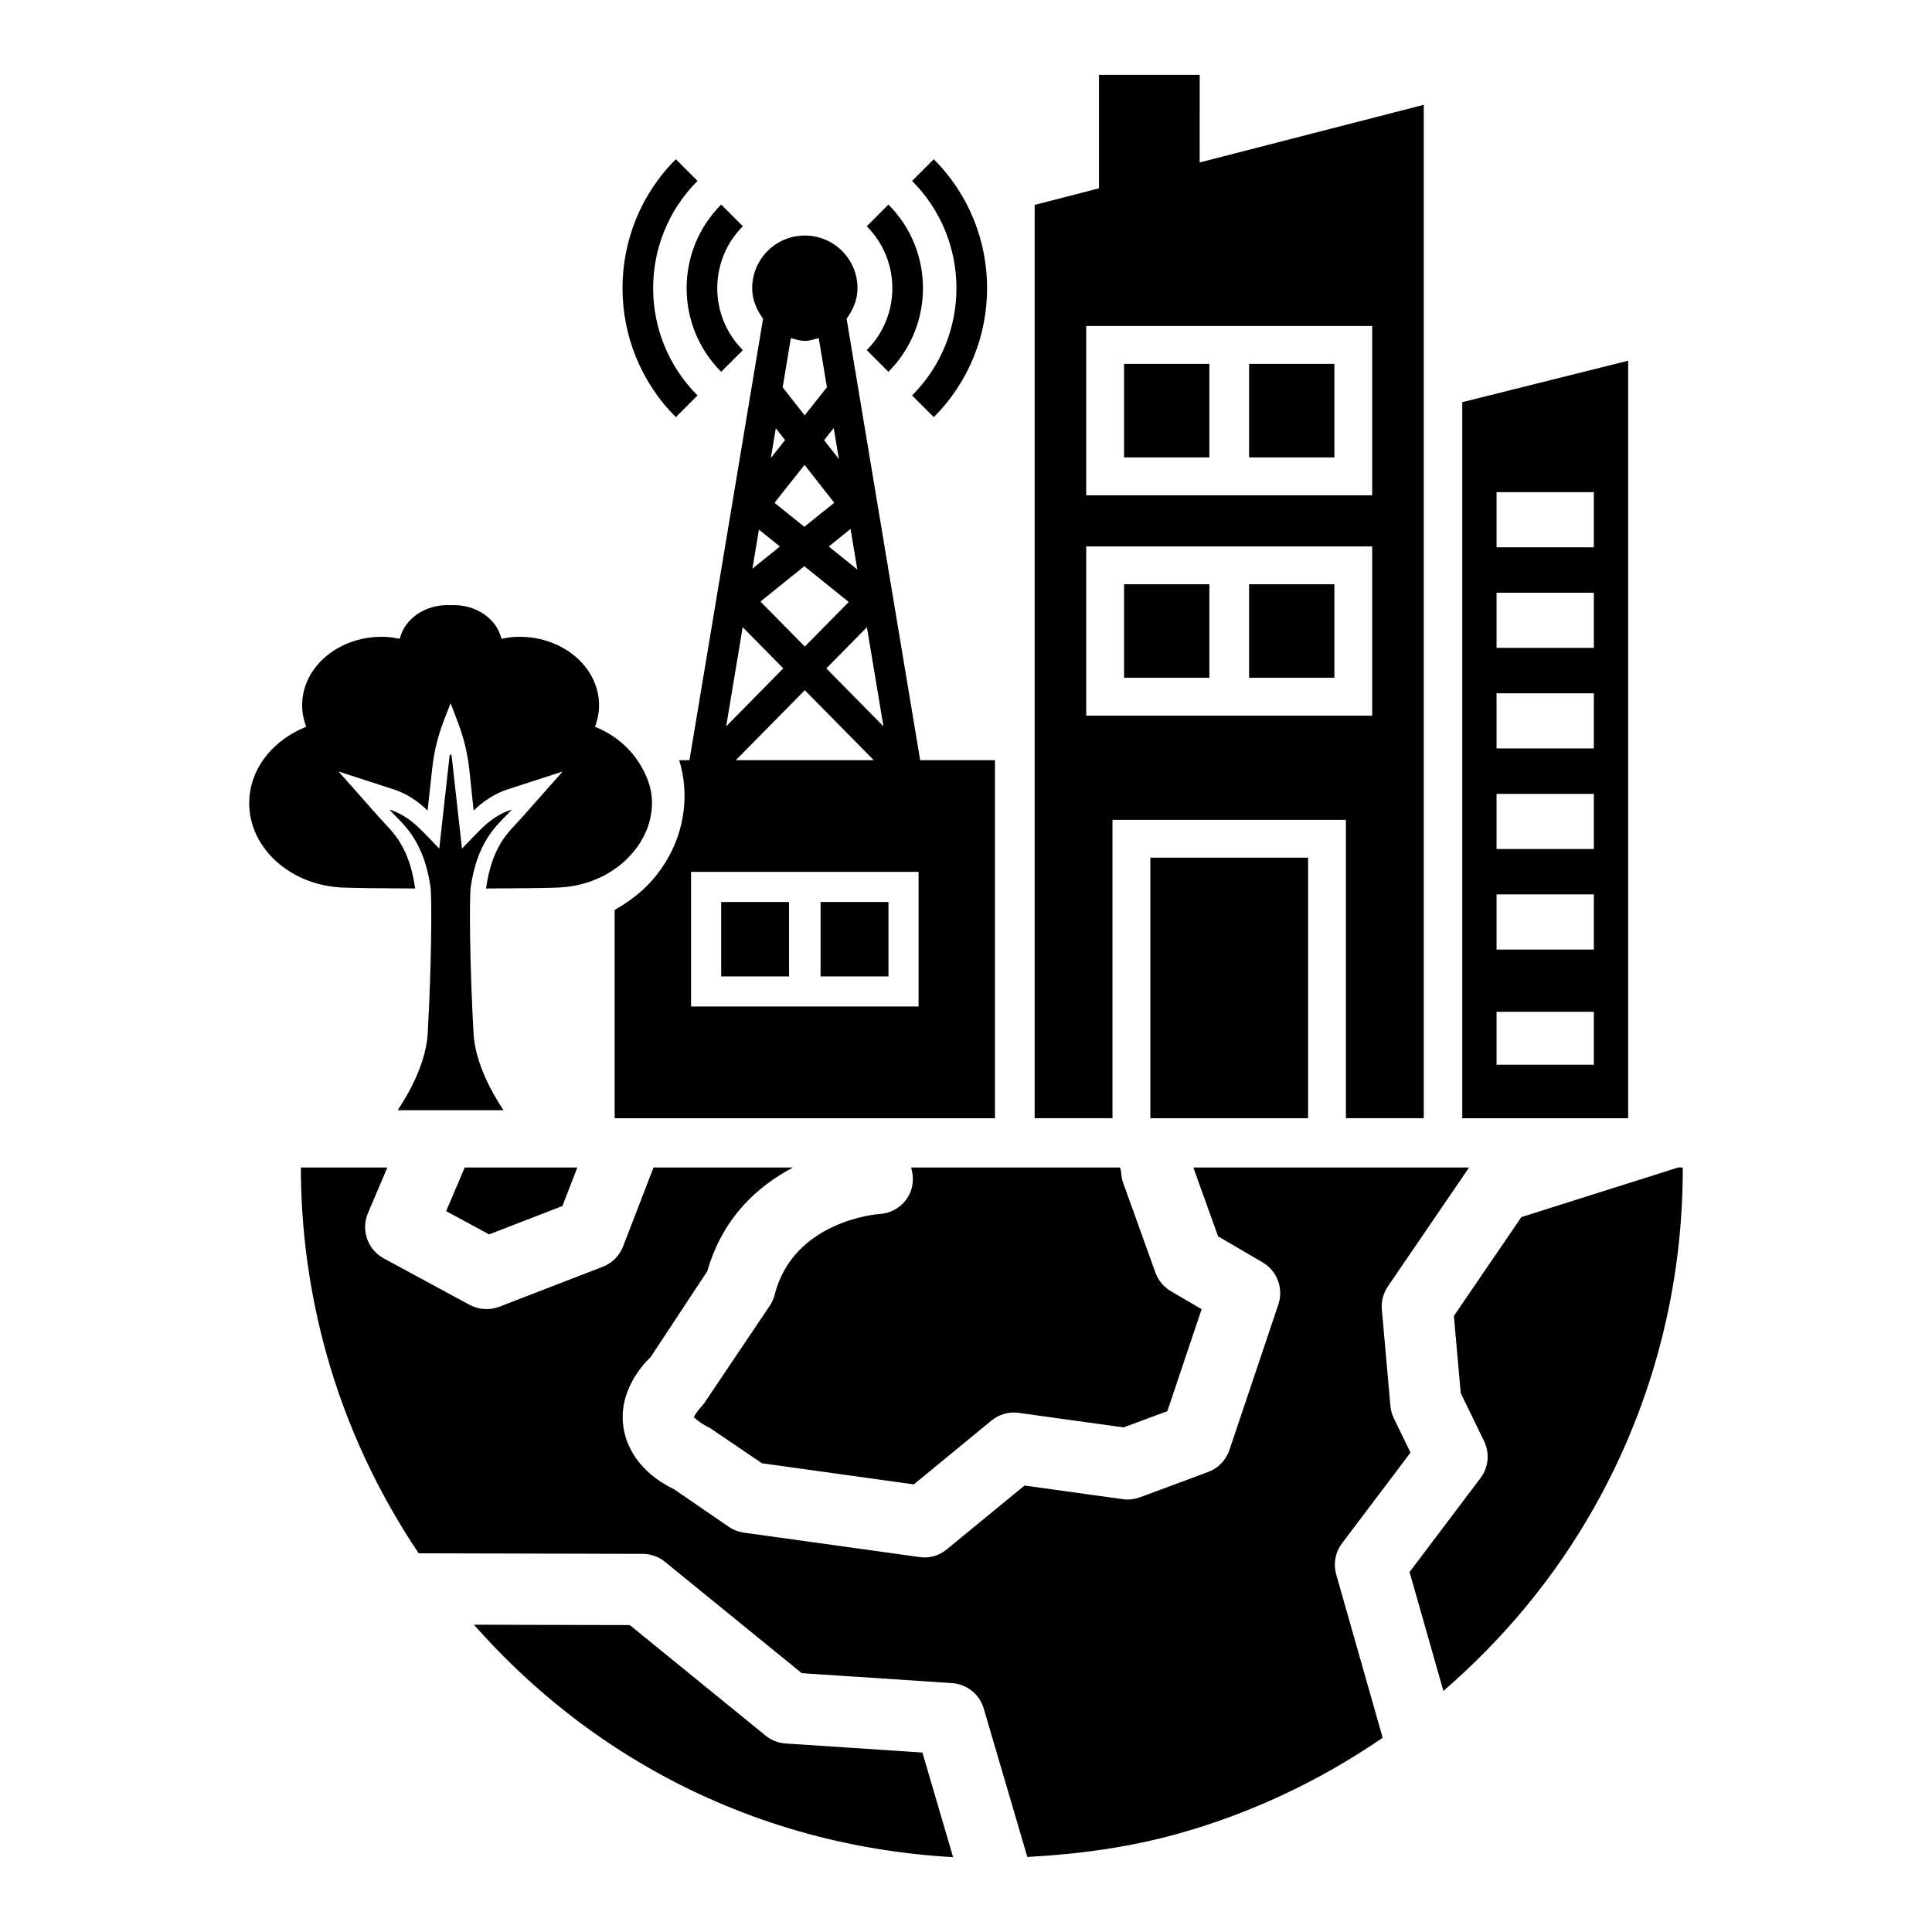
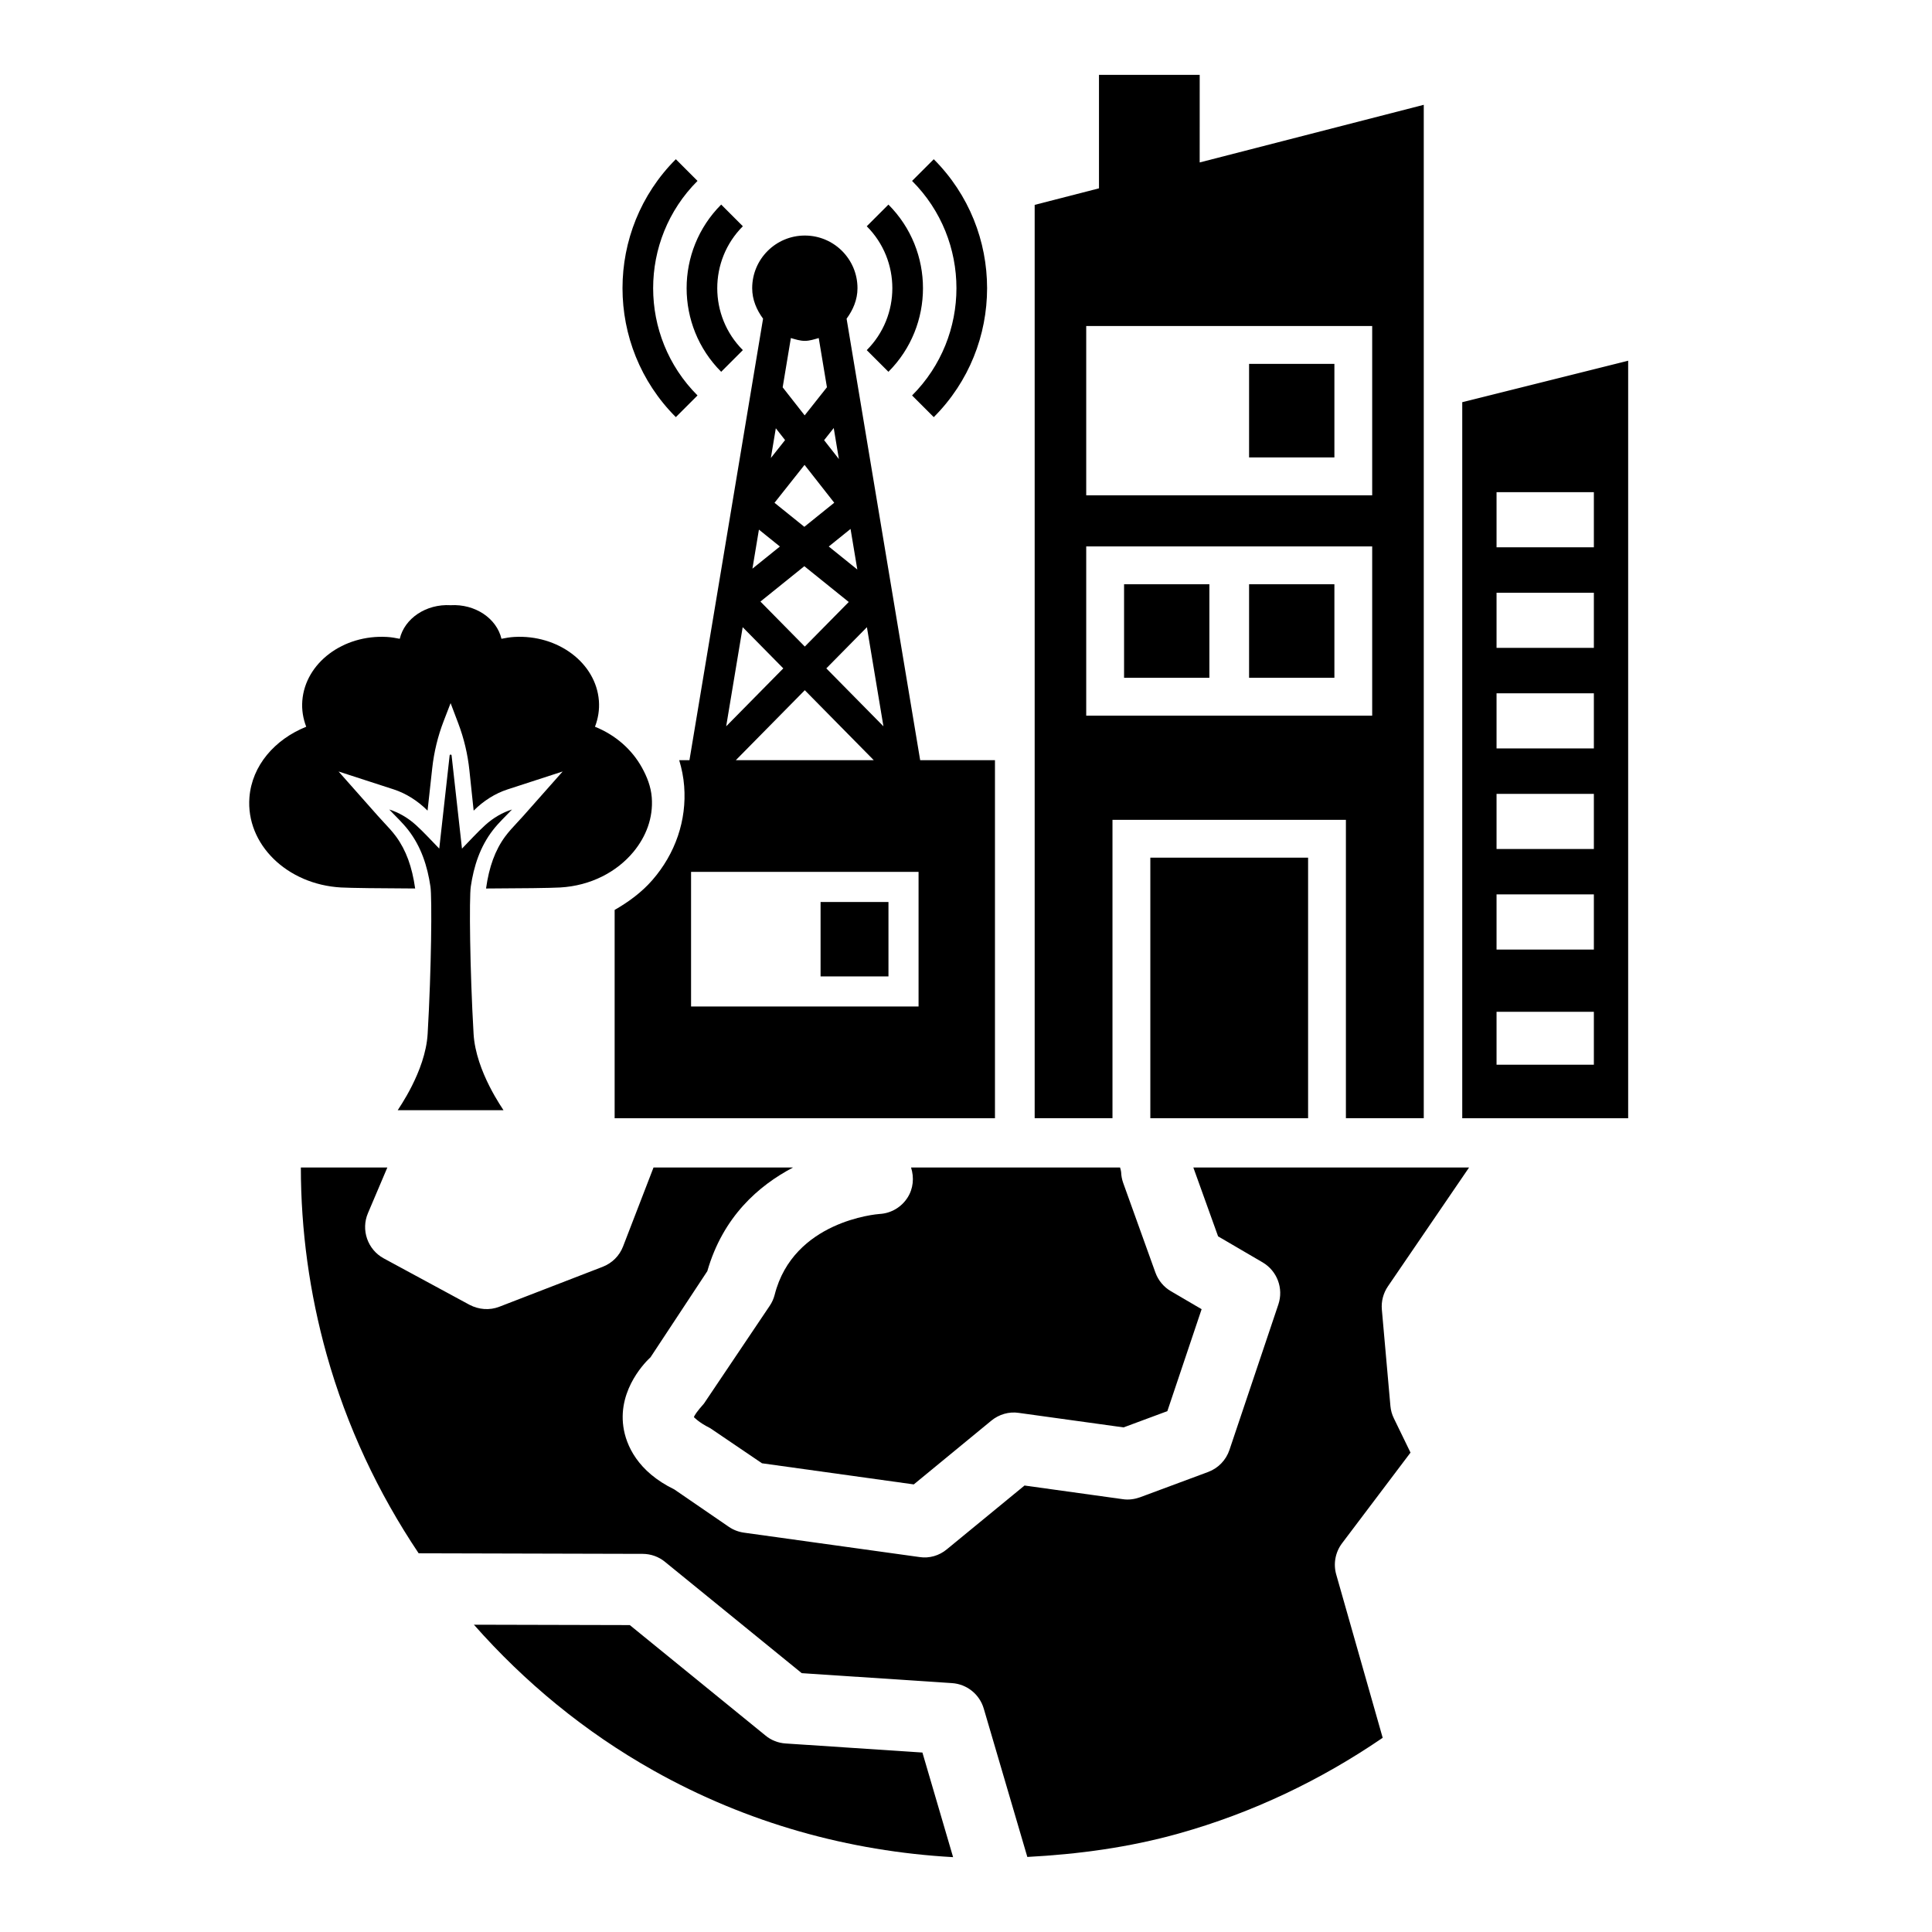
<svg xmlns="http://www.w3.org/2000/svg" fill="#000000" width="800px" height="800px" version="1.1" viewBox="144 144 512 512">
  <g>
    <path d="m377.14 465.71c-0.895 0.062-22.883 1.883-27.844 21.414-0.266 1.051-0.719 2.051-1.324 2.941l-17.41 25.887c-1.875 2.113-2.562 3.164-2.672 3.637 0.133 0 1.023 1.238 4.332 2.894l13.711 9.301 40.23 5.598 20.551-16.898c2.019-1.664 4.695-2.457 7.285-2.055l27.762 3.844 11.598-4.305 9.082-27.02-8.117-4.754c-1.918-1.113-3.375-2.867-4.129-4.949l-8.543-23.773c-0.328-0.922-0.508-1.887-0.543-2.859-0.023-0.246-0.129-0.715-0.281-1.219h-55.391c0.855 2.68 0.605 5.606-0.938 7.992-1.617 2.539-4.359 4.148-7.359 4.324z" />
    <path d="m352.21 606.04c-1.973-0.125-3.84-0.855-5.336-2.098l-35.969-29.277-41.312-0.102c13.449 15.238 29.352 28.402 47.602 38.652 24.754 13.922 51.84 21.41 79.387 22.949l-8.133-27.723z" />
-     <path d="m588.71 453.4-41.535 13.145-17.883 26.199 1.824 20.461 6.172 12.684c1.555 3.191 1.188 6.981-0.941 9.816l-18.801 24.895 8.969 31.512c15.84-13.688 29.492-30.004 40.055-48.797 15.688-27.914 23.457-58.742 23.379-89.91z" />
-     <path d="m293.04 463.61 3.965-10.211h-29.852l-4.918 11.566 11.379 6.16z" />
    <path d="m499.66 552.98 18.141-24.027-4.402-9.059c-0.512-1.027-0.824-2.148-0.926-3.293l-2.269-25.555c-0.191-2.172 0.383-4.356 1.613-6.156l21.504-31.492h-73.074l6.559 18.246 11.797 6.894c3.863 2.266 5.598 6.918 4.176 11.152l-12.965 38.562c-0.906 2.695-2.977 4.848-5.656 5.84l-18.043 6.703c-1.477 0.52-3.043 0.742-4.582 0.5l-26.023-3.617-20.578 16.898c-2.008 1.68-4.668 2.473-7.273 2.055l-46.496-6.461c-1.445-0.199-2.84-0.734-4.047-1.566l-14.422-9.895c-9.699-4.707-12.805-11.707-13.5-16.633-1.441-10.191 6.297-17.562 7.195-18.375l15.055-22.828c4.168-14.457 13.602-22.684 22.727-27.477h-36.98l-8.074 20.926c-0.953 2.484-2.91 4.426-5.391 5.391l-27.387 10.582c-2.609 1.016-5.449 0.773-7.894-0.5l-22.758-12.316c-4.258-2.316-6.082-7.523-4.172-11.992l5.137-12.09h-22.922c0.012 16.555 2.254 33.215 6.84 49.594 5.34 19.039 13.676 36.688 24.379 52.648l59.371 0.152c2.16 0.008 4.262 0.75 5.918 2.125l36.23 29.488 39.797 2.637c3.949 0.25 7.324 2.945 8.441 6.754l11.547 39.316c13.418-0.715 26.852-2.492 40.109-6.207 19.613-5.496 37.734-14.195 54.066-25.371l-12.316-43.281c-0.809-2.844-0.234-5.91 1.551-8.273z" />
    <path d="m575.48 239.59-43.969 10.992v189.76h43.969zm-9.09 186.57h-25.789v-14.027h25.789zm0-30.52h-25.789v-14.617h25.789zm0-26.648h-25.789v-14.613h25.789zm0-26.648h-25.789v-14.613h25.789zm0-26.652h-25.789v-14.613h25.789zm0-26.648h-25.789v-14.613h25.789z" />
    <path d="m448.85 371.29h41.809v69.051h-41.809z" />
-     <path d="m441.89 240.43h22.609v24.793h-22.609z" />
    <path d="m475.02 240.43h22.609v24.793h-22.609z" />
    <path d="m438.82 361.27h61.859v79.066h20.633v-268.56l-59.383 15.273 0.004-23.211h-26.691v30.074l-17.043 4.383v242.04h20.621zm-6.961-130.87h75.785v44.859h-75.785zm0 58.41h75.785v44.852h-75.785z" />
    <path d="m441.89 323.62h22.609v-24.785h-22.609z" />
    <path d="m475.02 300.92v22.699h22.609v-24.785h-22.609z" />
    <path d="m249.4 438.21h28.027c-0.02-0.168-7.336-10.199-7.922-20.207-1-17.145-1.176-36.09-0.746-39.027 0.801-5.457 2.469-10.598 5.875-14.996 1.562-2.016 3.469-3.766 5.047-5.449-2.457 0.754-4.949 2.184-7.082 4.121-2.141 1.941-4.078 4.106-6.172 6.242-0.918-8.234-1.836-16.461-2.754-24.691-0.016-0.133-0.125-0.23-0.258-0.23-0.133 0-0.242 0.102-0.258 0.23-0.918 8.227-1.836 16.457-2.754 24.691-2.094-2.137-4.031-4.301-6.172-6.242-2.133-1.938-4.625-3.367-7.082-4.121 1.574 1.684 3.484 3.43 5.047 5.449 3.406 4.398 5.074 9.535 5.875 14.996 0.43 2.938 0.254 21.879-0.746 39.027-0.59 10.008-7.91 20.039-7.926 20.207z" />
-     <path d="m335.12 383.04h17.98v19.719h-17.98z" />
    <path d="m361.46 383.04h17.992v19.719h-17.992z" />
    <path d="m326.71 345.46h-2.711c0.668 2.227 1.133 4.523 1.312 6.883 0.703 9.027-2.312 17.871-8.469 24.93-2.785 3.188-6.234 5.734-9.957 7.867v55.199h100.79v-94.879h-19.82l-19.5-117c1.688-2.309 2.887-5.004 2.887-8.086 0-7.707-6.246-13.953-13.953-13.953-7.707 0-13.953 6.25-13.953 13.953 0 3.078 1.195 5.773 2.883 8.082zm14.109-35.25 10.762 10.918-15.137 15.352zm28.109-6.676-11.648 11.812-11.758-11.926 11.633-9.371zm-19.676-26.289 7.961-10.047 7.867 10.031-7.922 6.383zm26.309 68.215h-36.566l18.285-18.547zm11.867 65.277h-60.289v-35.68h60.289zm-9.309-74.258-15.137-15.352 10.758-10.914zm-8.715-52.305 1.793 10.754-7.566-6.098zm-3.09-18.523-3.918-5 2.551-3.219zm-12.727-32.066c1.203 0.34 2.383 0.746 3.695 0.746 1.309 0 2.492-0.41 3.691-0.746l2.172 13.039-5.902 7.453-5.828-7.434zm-3.988 23.91 2.453 3.129-3.766 4.754zm1.082 31.336-7.281 5.867 1.723-10.344z" />
    <path d="m254.02 379.46c-0.816-5.781-2.418-10.152-5.043-13.742-0.992-1.355-2.141-2.578-3.231-3.746l-1.566-1.711-10.457-11.805 14.617 4.742c3.223 1.047 6.336 2.992 8.965 5.621h0.004l1.238-11.254c0.473-4.285 1.492-8.484 3.035-12.48l1.832-4.75 2.031 5.359c1.508 3.981 2.5 8.16 2.949 12.422l1.129 10.707c0.004 0 0 0 0.004 0.004 2.621-2.621 5.734-4.574 8.965-5.621l14.621-4.754-10.465 11.812-1.578 1.715c-1.082 1.172-2.234 2.391-3.227 3.746-2.625 3.59-4.227 7.965-5.035 13.738 9.211-0.035 17.105-0.125 19.664-0.273 8.094-0.465 14.984-4.125 19.363-9.395 3.383-4.07 5.305-9.07 4.891-14.453-0.223-2.883-1.258-5.488-2.613-7.938-2.621-4.734-6.945-8.605-12.438-10.809 0.828-2.16 1.223-4.481 1.039-6.887-0.773-10.004-10.82-17.578-22.445-16.91-1.164 0.066-2.277 0.27-3.375 0.488-1.266-5.379-6.938-9.277-13.477-8.902-6.539-0.375-12.211 3.523-13.477 8.902-1.102-0.219-2.211-0.422-3.379-0.488-11.625-0.668-21.672 6.906-22.445 16.91-0.188 2.41 0.207 4.727 1.035 6.887-8.328 3.344-14.398 10.293-15.051 18.746-0.953 12.348 9.902 23.027 24.25 23.848 2.562 0.145 10.457 0.234 19.668 0.27z" />
    <path d="m379.44 242.53c12.211-12.215 12.211-32.098 0-44.312l-5.742 5.746c9.043 9.047 9.043 23.773 0 32.824z" />
    <path d="m335.12 242.53 5.742-5.746c-9.043-9.051-9.043-23.773 0-32.824l-5.742-5.746c-12.211 12.219-12.211 32.102 0 44.316z" />
    <path d="m385.71 248.8 5.746 5.746c18.844-18.844 18.844-49.504 0-68.348l-5.746 5.746c15.676 15.672 15.676 41.176 0 56.855z" />
    <path d="m328.85 248.8c-15.68-15.68-15.68-41.18 0-56.859l-5.746-5.746c-18.844 18.848-18.844 49.504 0 68.348z" />
  </g>
</svg>